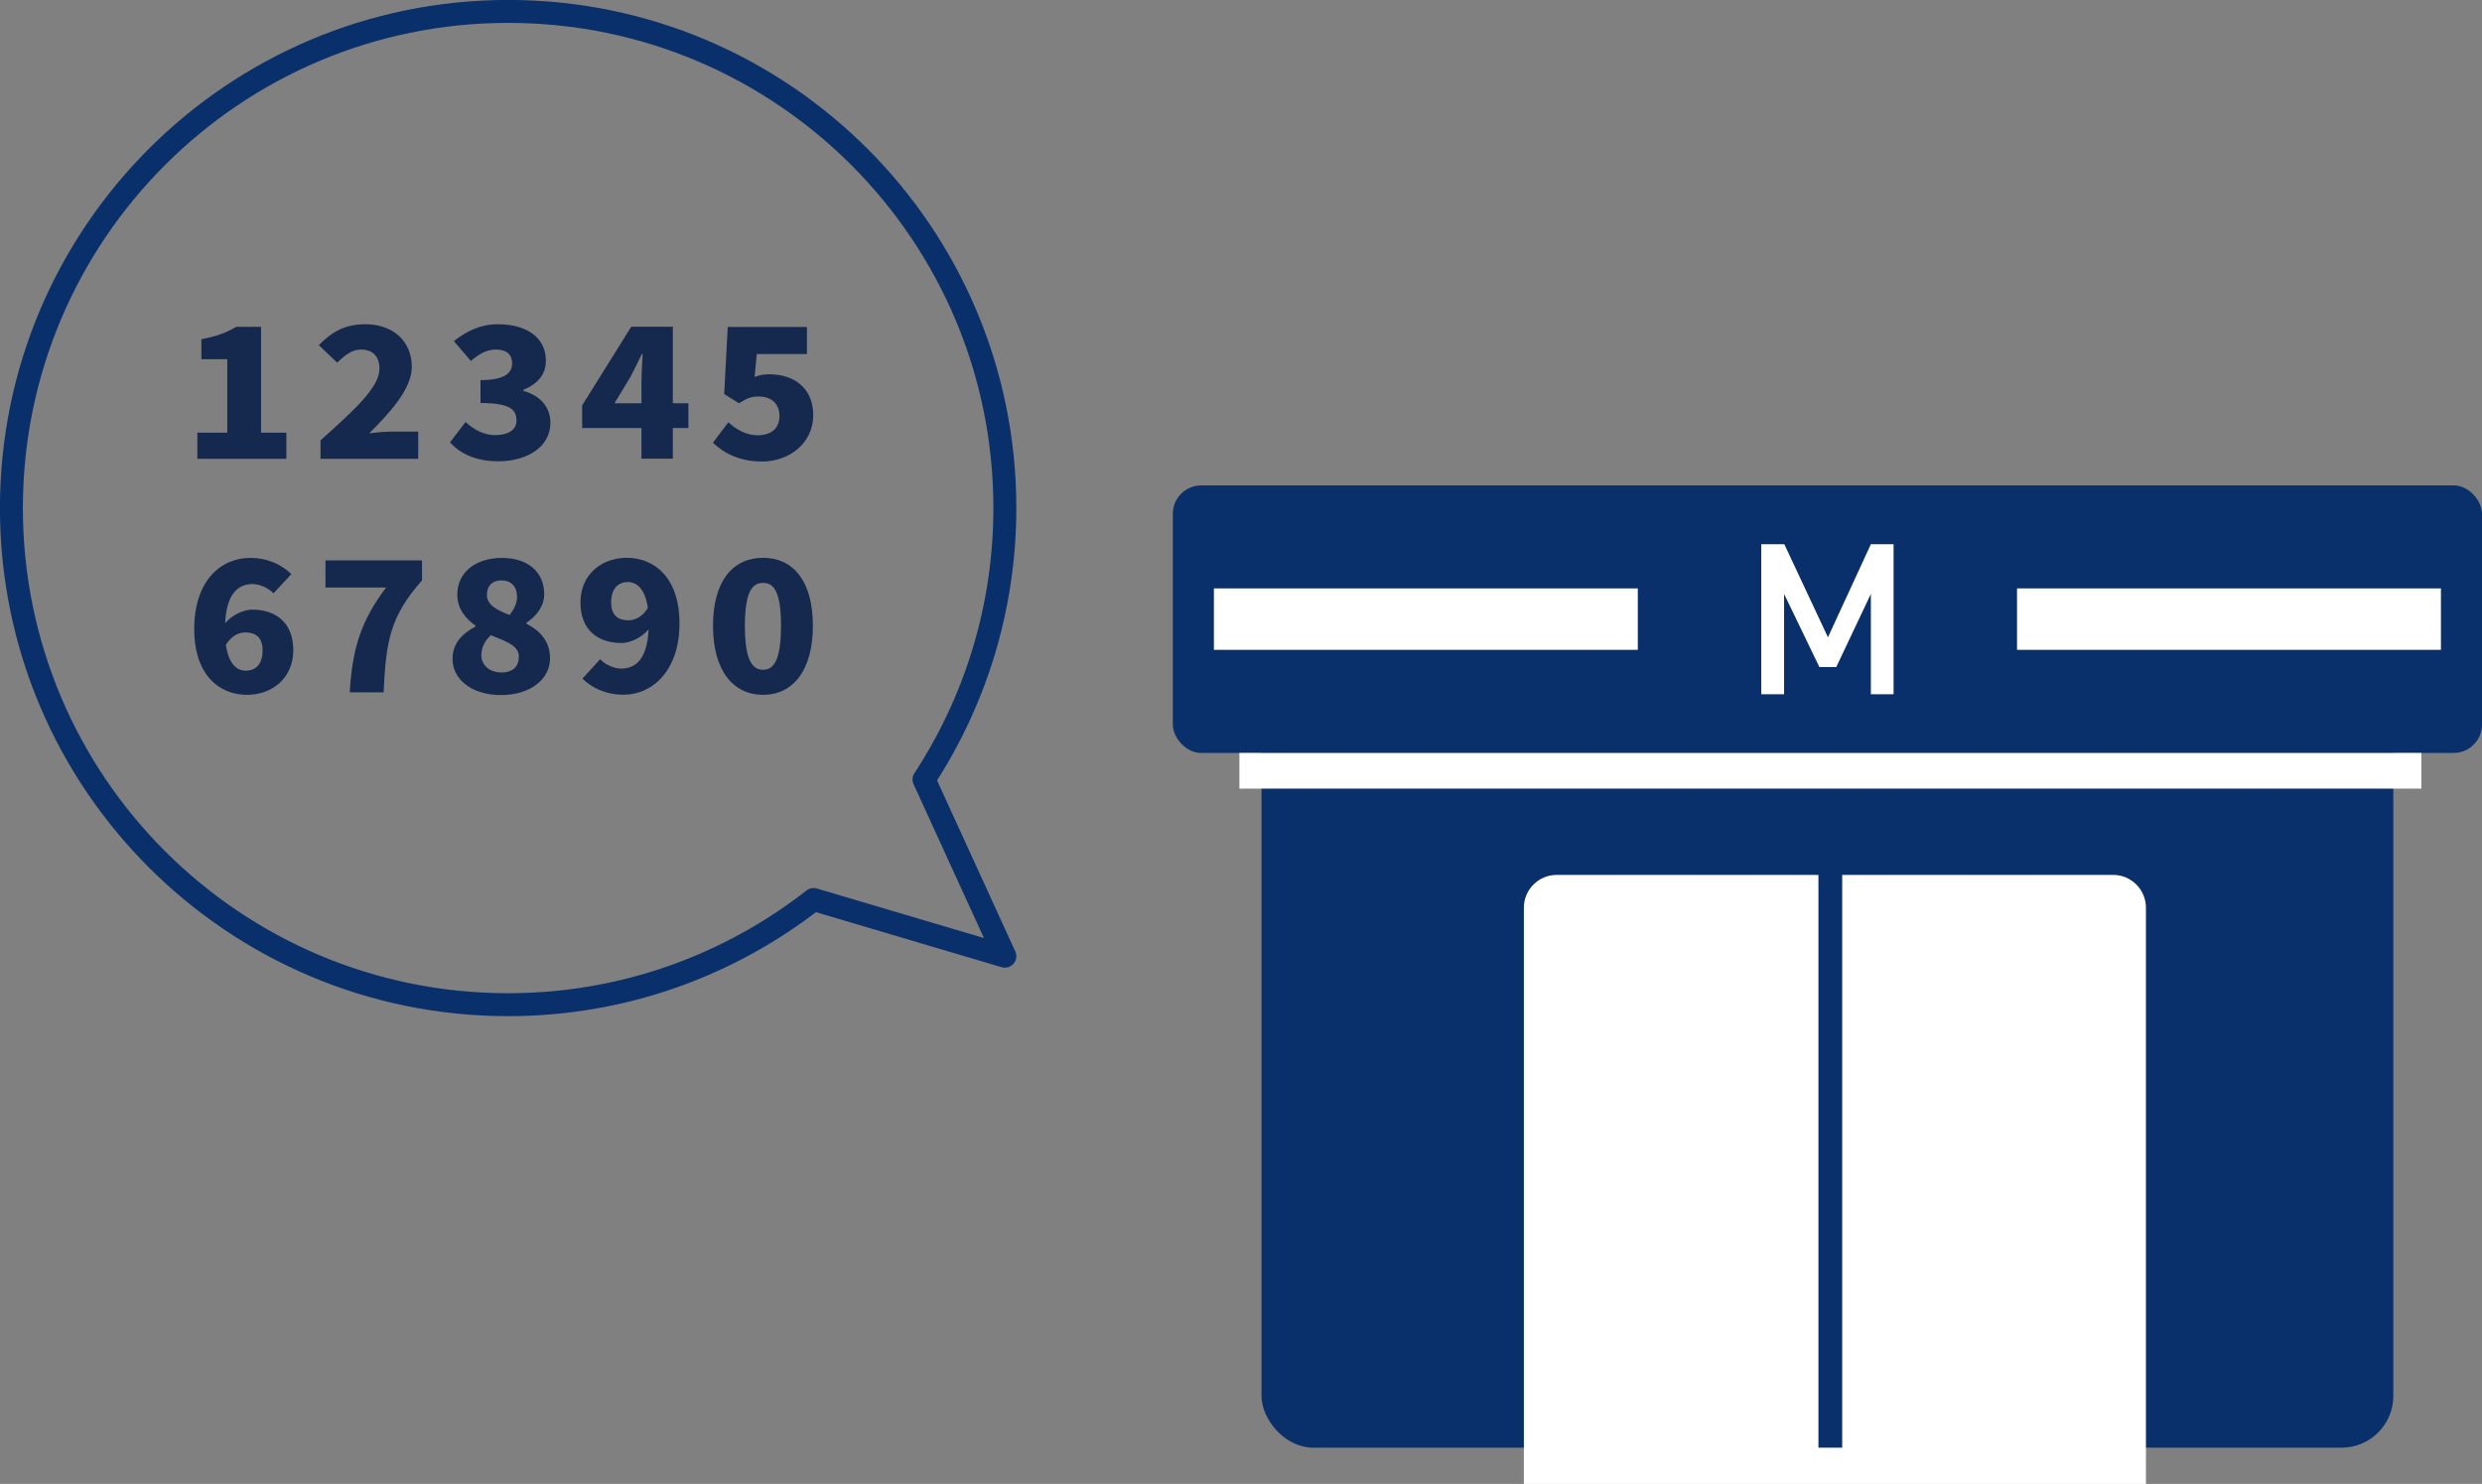
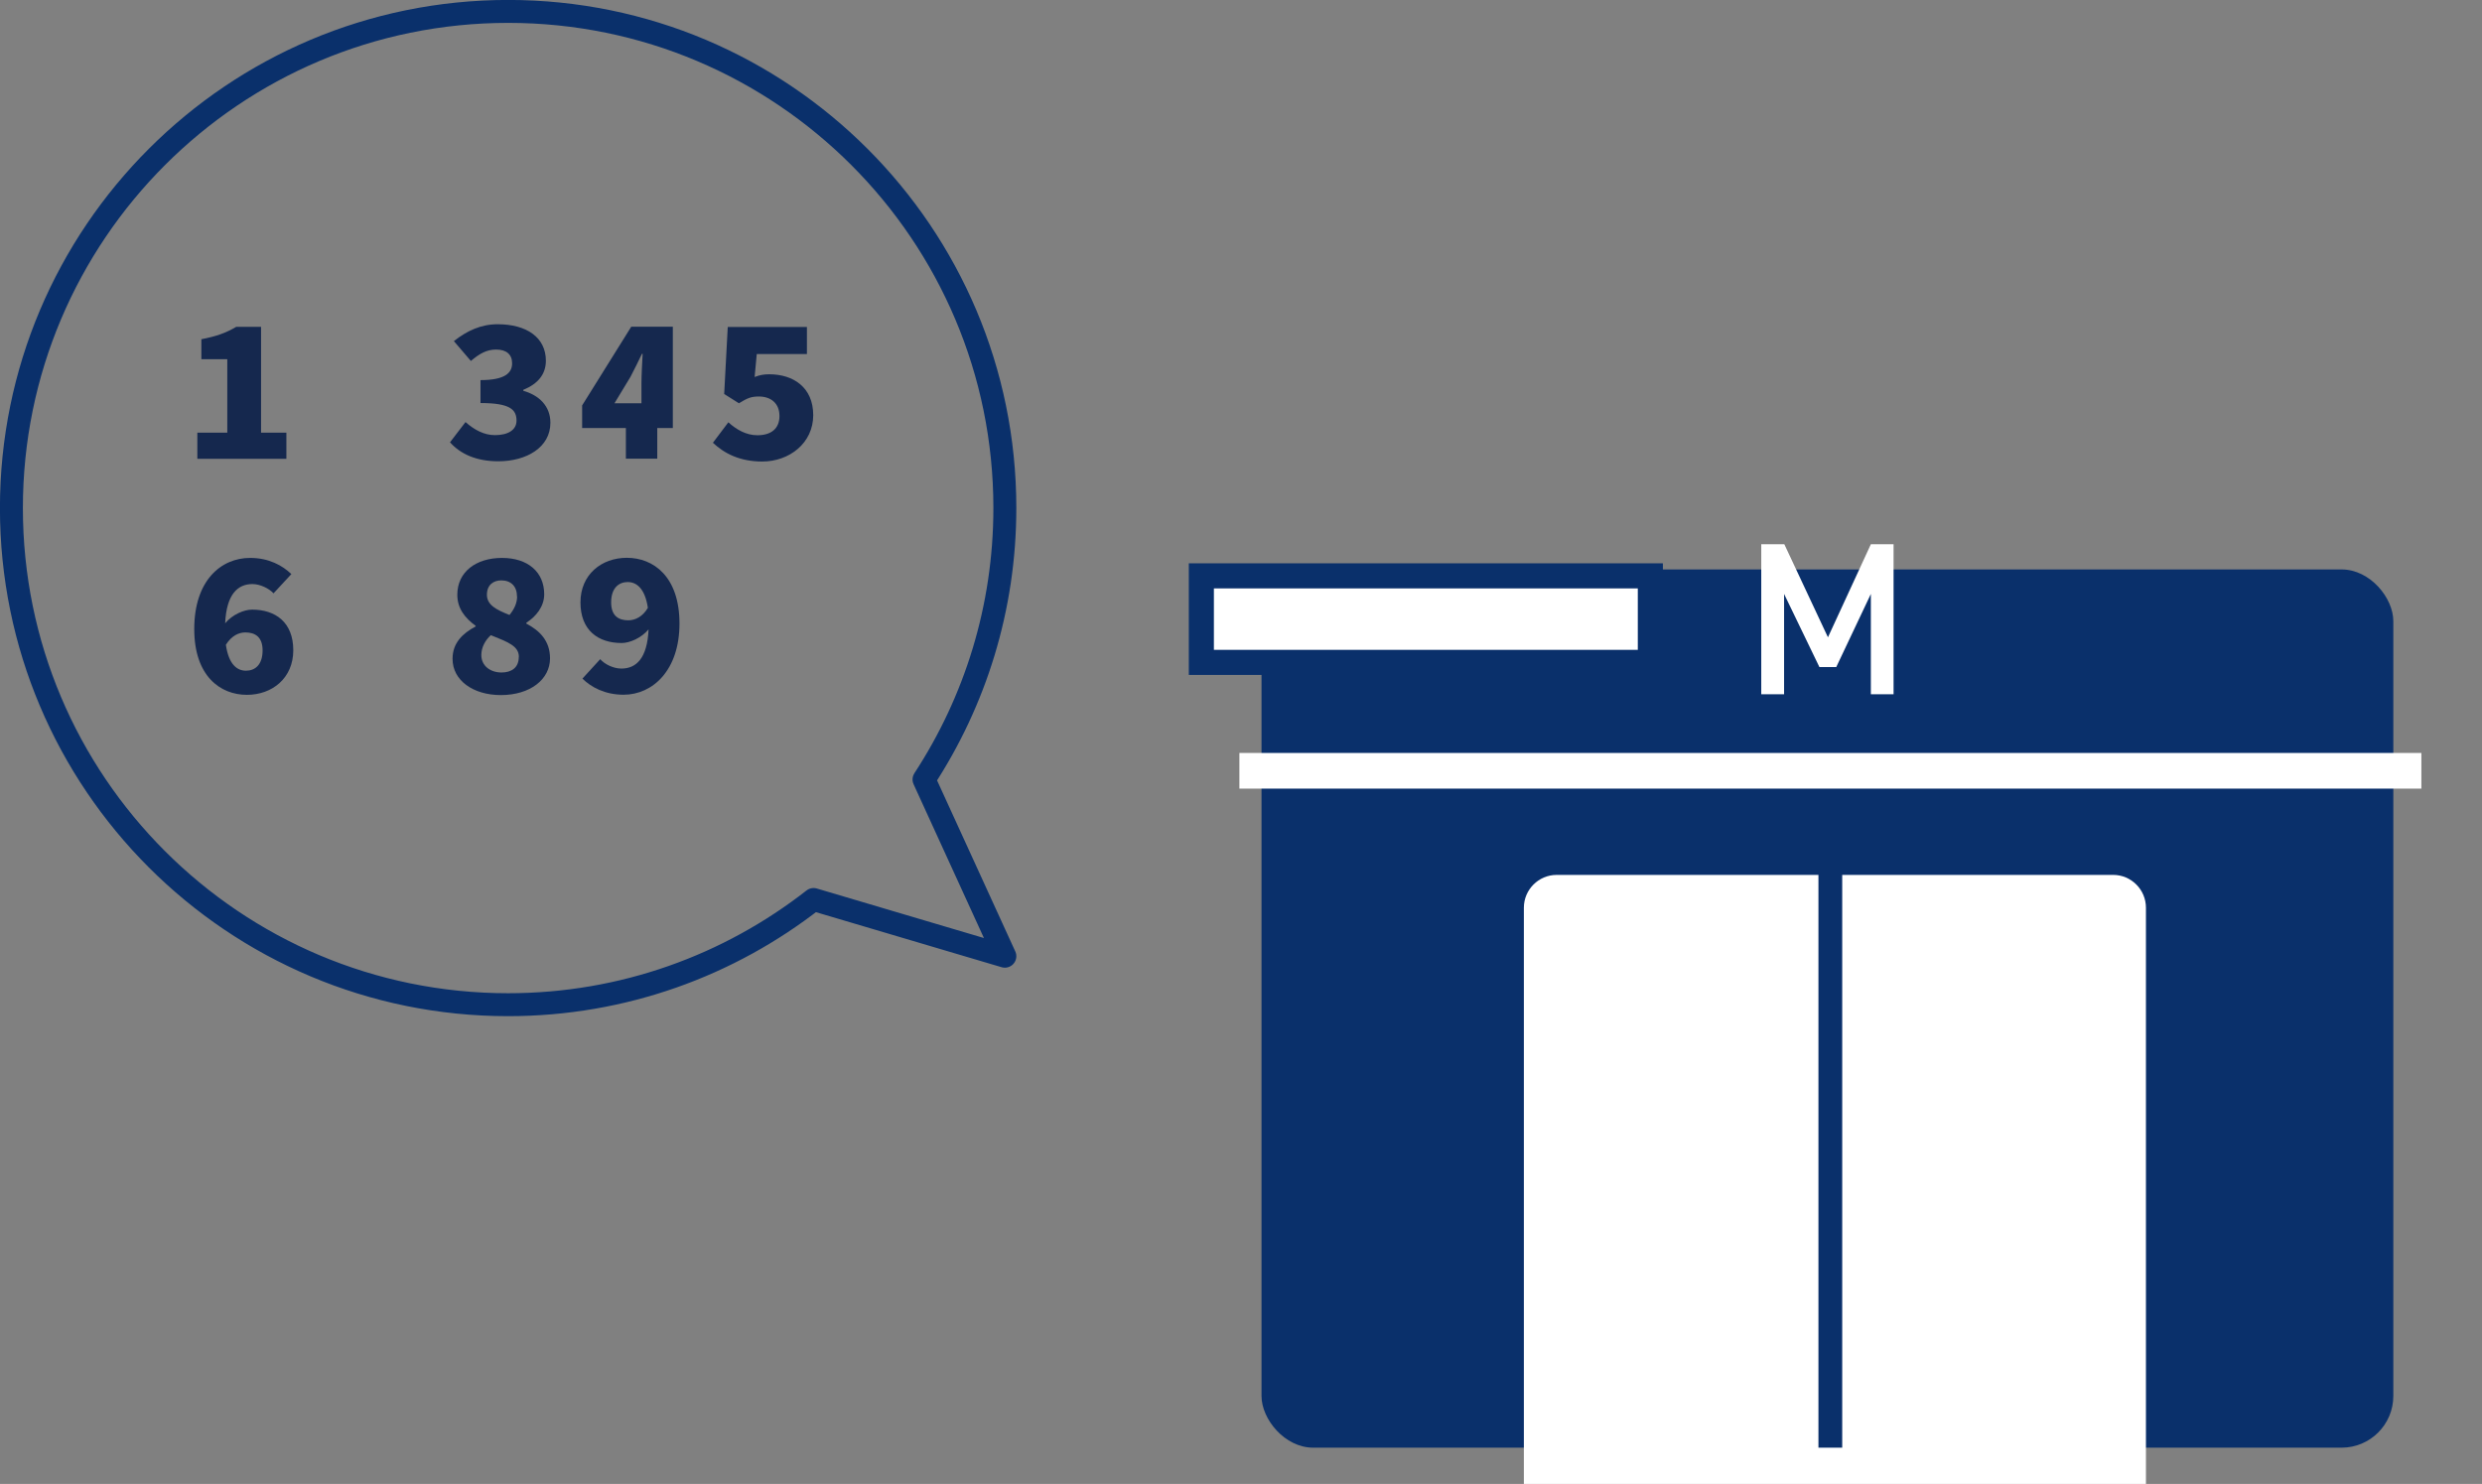
<svg xmlns="http://www.w3.org/2000/svg" id="_レイヤー_2" data-name="レイヤー 2" viewBox="0 0 208.79 124.85">
  <rect x="0" y="0" width="208.79" height="124.85" fill="#808080" stroke="none" />
  <defs>
    <style>
      .cls-1 {
        stroke-width: 2.11px;
      }

      .cls-1, .cls-2 {
        stroke-miterlimit: 10;
      }

      .cls-1, .cls-2, .cls-3 {
        stroke: #0a306b;
      }

      .cls-1, .cls-4 {
        fill: #fff;
      }

      .cls-2 {
        stroke-width: 2px;
      }

      .cls-2, .cls-3 {
        fill: none;
      }

      .cls-3 {
        stroke-linecap: round;
        stroke-linejoin: round;
        stroke-width: 1.93px;
      }

      .cls-5 {
        fill: #0a306b;
      }

      .cls-5, .cls-6, .cls-4 {
        stroke-width: 0px;
      }

      .cls-6 {
        fill: #15284e;
      }
    </style>
  </defs>
  <g id="_レイヤー_1-2" data-name="レイヤー 1">
    <g>
      <g>
        <rect class="cls-5" x="106.12" y="47.91" width="95.21" height="73.89" rx="4.35" ry="4.35" />
        <path class="cls-4" d="m180.52,124.85v-48.48c0-1.52-1.24-2.76-2.75-2.76h-46.82c-1.52,0-2.76,1.24-2.76,2.76v48.48h52.33Z" />
-         <rect class="cls-5" x="98.66" y="40.84" width="110.13" height="22.51" rx="2.39" ry="2.39" />
        <rect class="cls-1" x="101.06" y="48.45" width="37.77" height="7.28" />
-         <rect class="cls-1" x="168.62" y="48.45" width="37.77" height="7.28" />
        <rect class="cls-4" x="104.26" y="63.35" width="99.43" height="3" />
        <line class="cls-2" x1="153.97" y1="70.68" x2="153.97" y2="121.8" />
        <polygon class="cls-4" points="159.29 58.41 157.38 58.41 157.38 49.97 154.47 56.12 153.05 56.12 150.08 49.97 150.08 58.41 148.16 58.41 148.16 45.79 150.1 45.79 153.77 53.62 157.38 45.79 159.29 45.79 159.29 58.41" />
      </g>
      <path class="cls-3" d="m84.53,80.45l-6.8-14.87c4.29-6.56,6.8-14.41,6.8-22.84C84.53,19.67,65.82.96,42.75.96S.96,19.67.96,42.75s18.71,41.78,41.78,41.78c9.69,0,18.61-3.31,25.7-8.85l16.09,4.77Z" />
      <g>
        <path class="cls-6" d="m16.6,36.4h2.52v-6.18h-2.18v-1.68c1.27-.24,2.1-.55,2.93-1.04h2.09v8.9h2.13v2.2h-7.49v-2.2Z" />
-         <path class="cls-6" d="m26.97,37.04c2.87-2.57,4.95-4.46,4.95-6.02,0-1.06-.59-1.61-1.55-1.61-.81,0-1.43.55-2.01,1.1l-1.54-1.47c1.16-1.18,2.25-1.76,3.93-1.76,2.29,0,3.89,1.41,3.89,3.58,0,1.85-1.8,3.82-3.58,5.6.59-.08,1.4-.15,1.94-.15h2.18v2.29h-8.22v-1.56Z" />
        <path class="cls-6" d="m37.85,37.22l1.31-1.71c.72.64,1.55,1.1,2.47,1.1,1.1,0,1.82-.43,1.82-1.22,0-.93-.54-1.48-3.03-1.48v-1.93c2.02,0,2.66-.58,2.66-1.41,0-.75-.48-1.16-1.35-1.16-.8,0-1.4.35-2.12.96l-1.43-1.67c1.1-.87,2.28-1.42,3.68-1.42,2.45,0,4.06,1.12,4.06,3.07,0,1.12-.65,1.94-1.9,2.45v.08c1.31.37,2.28,1.27,2.28,2.69,0,2.08-2.02,3.24-4.38,3.24-1.88,0-3.2-.63-4.06-1.59Z" />
-         <path class="cls-6" d="m53.96,36.01h-4.99v-1.9l4.13-6.62h3.5v6.44h1.31v2.08h-1.31v2.58h-2.64v-2.58Zm0-2.08v-1.62c0-.72.06-1.82.1-2.54h-.06c-.3.64-.62,1.27-.96,1.93l-1.35,2.23h2.28Z" />
+         <path class="cls-6" d="m53.96,36.01h-4.99v-1.9l4.13-6.62h3.5v6.44v2.08h-1.31v2.58h-2.64v-2.58Zm0-2.08v-1.62c0-.72.06-1.82.1-2.54h-.06c-.3.64-.62,1.27-.96,1.93l-1.35,2.23h2.28Z" />
        <path class="cls-6" d="m59.98,37.24l1.29-1.71c.67.61,1.5,1.09,2.44,1.09,1.15,0,1.86-.55,1.86-1.62s-.72-1.64-1.74-1.64c-.65,0-.97.14-1.67.57l-1.24-.78.3-5.64h6.66v2.28h-4.22l-.18,1.93c.43-.17.78-.23,1.23-.23,2.01,0,3.7,1.09,3.7,3.44s-2.01,3.9-4.29,3.9c-1.9,0-3.2-.69-4.14-1.57Z" />
        <path class="cls-6" d="m16.34,52.93c0-4.1,2.26-5.99,4.7-5.99,1.58,0,2.72.64,3.47,1.36l-1.5,1.62c-.38-.41-1.12-.78-1.78-.78-1.21,0-2.18.83-2.29,3.3.6-.73,1.59-1.15,2.26-1.15,1.98,0,3.47,1.07,3.47,3.42s-1.78,3.75-3.9,3.75c-2.25,0-4.43-1.59-4.43-5.53Zm2.66,1.31c.24,1.7.97,2.19,1.69,2.19.76,0,1.4-.49,1.4-1.71,0-1.15-.65-1.51-1.45-1.51-.54,0-1.15.26-1.64,1.04Z" />
-         <path class="cls-6" d="m32.48,49.43h-5.1v-2.28h8.12v1.68c-2.68,3.04-3.03,5.09-3.23,9.42h-2.85c.22-3.62.89-5.93,3.06-8.82Z" />
        <path class="cls-6" d="m38.07,55.42c0-1.33.86-2.14,1.94-2.71v-.06c-.91-.66-1.54-1.47-1.54-2.61,0-1.93,1.58-3.1,3.76-3.1s3.55,1.19,3.55,3.06c0,1.04-.7,1.88-1.5,2.39v.08c1.11.58,1.99,1.44,1.99,2.92,0,1.76-1.66,3.09-4.14,3.09-2.33,0-4.06-1.24-4.06-3.04Zm5.58-.15c0-.92-.92-1.25-2.36-1.83-.46.41-.8,1.02-.8,1.67,0,.93.78,1.47,1.7,1.47.83,0,1.45-.4,1.45-1.3Zm-.16-5.09c0-.83-.49-1.35-1.32-1.35-.65,0-1.21.37-1.21,1.21s.75,1.25,1.9,1.7c.41-.5.64-1.01.64-1.56Z" />
        <path class="cls-6" d="m48.99,57.1l1.5-1.64c.38.43,1.11.79,1.78.79,1.23,0,2.18-.83,2.29-3.3-.61.73-1.59,1.15-2.26,1.15-1.99,0-3.47-1.07-3.47-3.42s1.78-3.75,3.9-3.75c2.25,0,4.43,1.59,4.43,5.53s-2.26,5.99-4.7,5.99c-1.58,0-2.74-.64-3.47-1.36Zm3.87-4.91c.57,0,1.21-.31,1.64-1.05-.25-1.68-.99-2.17-1.7-2.17s-1.39.47-1.39,1.71c0,1.15.64,1.51,1.45,1.51Z" />
-         <path class="cls-6" d="m59.98,52.65c0-3.79,1.69-5.72,4.21-5.72s4.19,1.94,4.19,5.72-1.69,5.81-4.19,5.81-4.21-2.02-4.21-5.81Zm5.72,0c0-3-.67-3.61-1.51-3.61s-1.53.61-1.53,3.61.68,3.7,1.53,3.7,1.51-.7,1.51-3.7Z" />
      </g>
    </g>
  </g>
</svg>